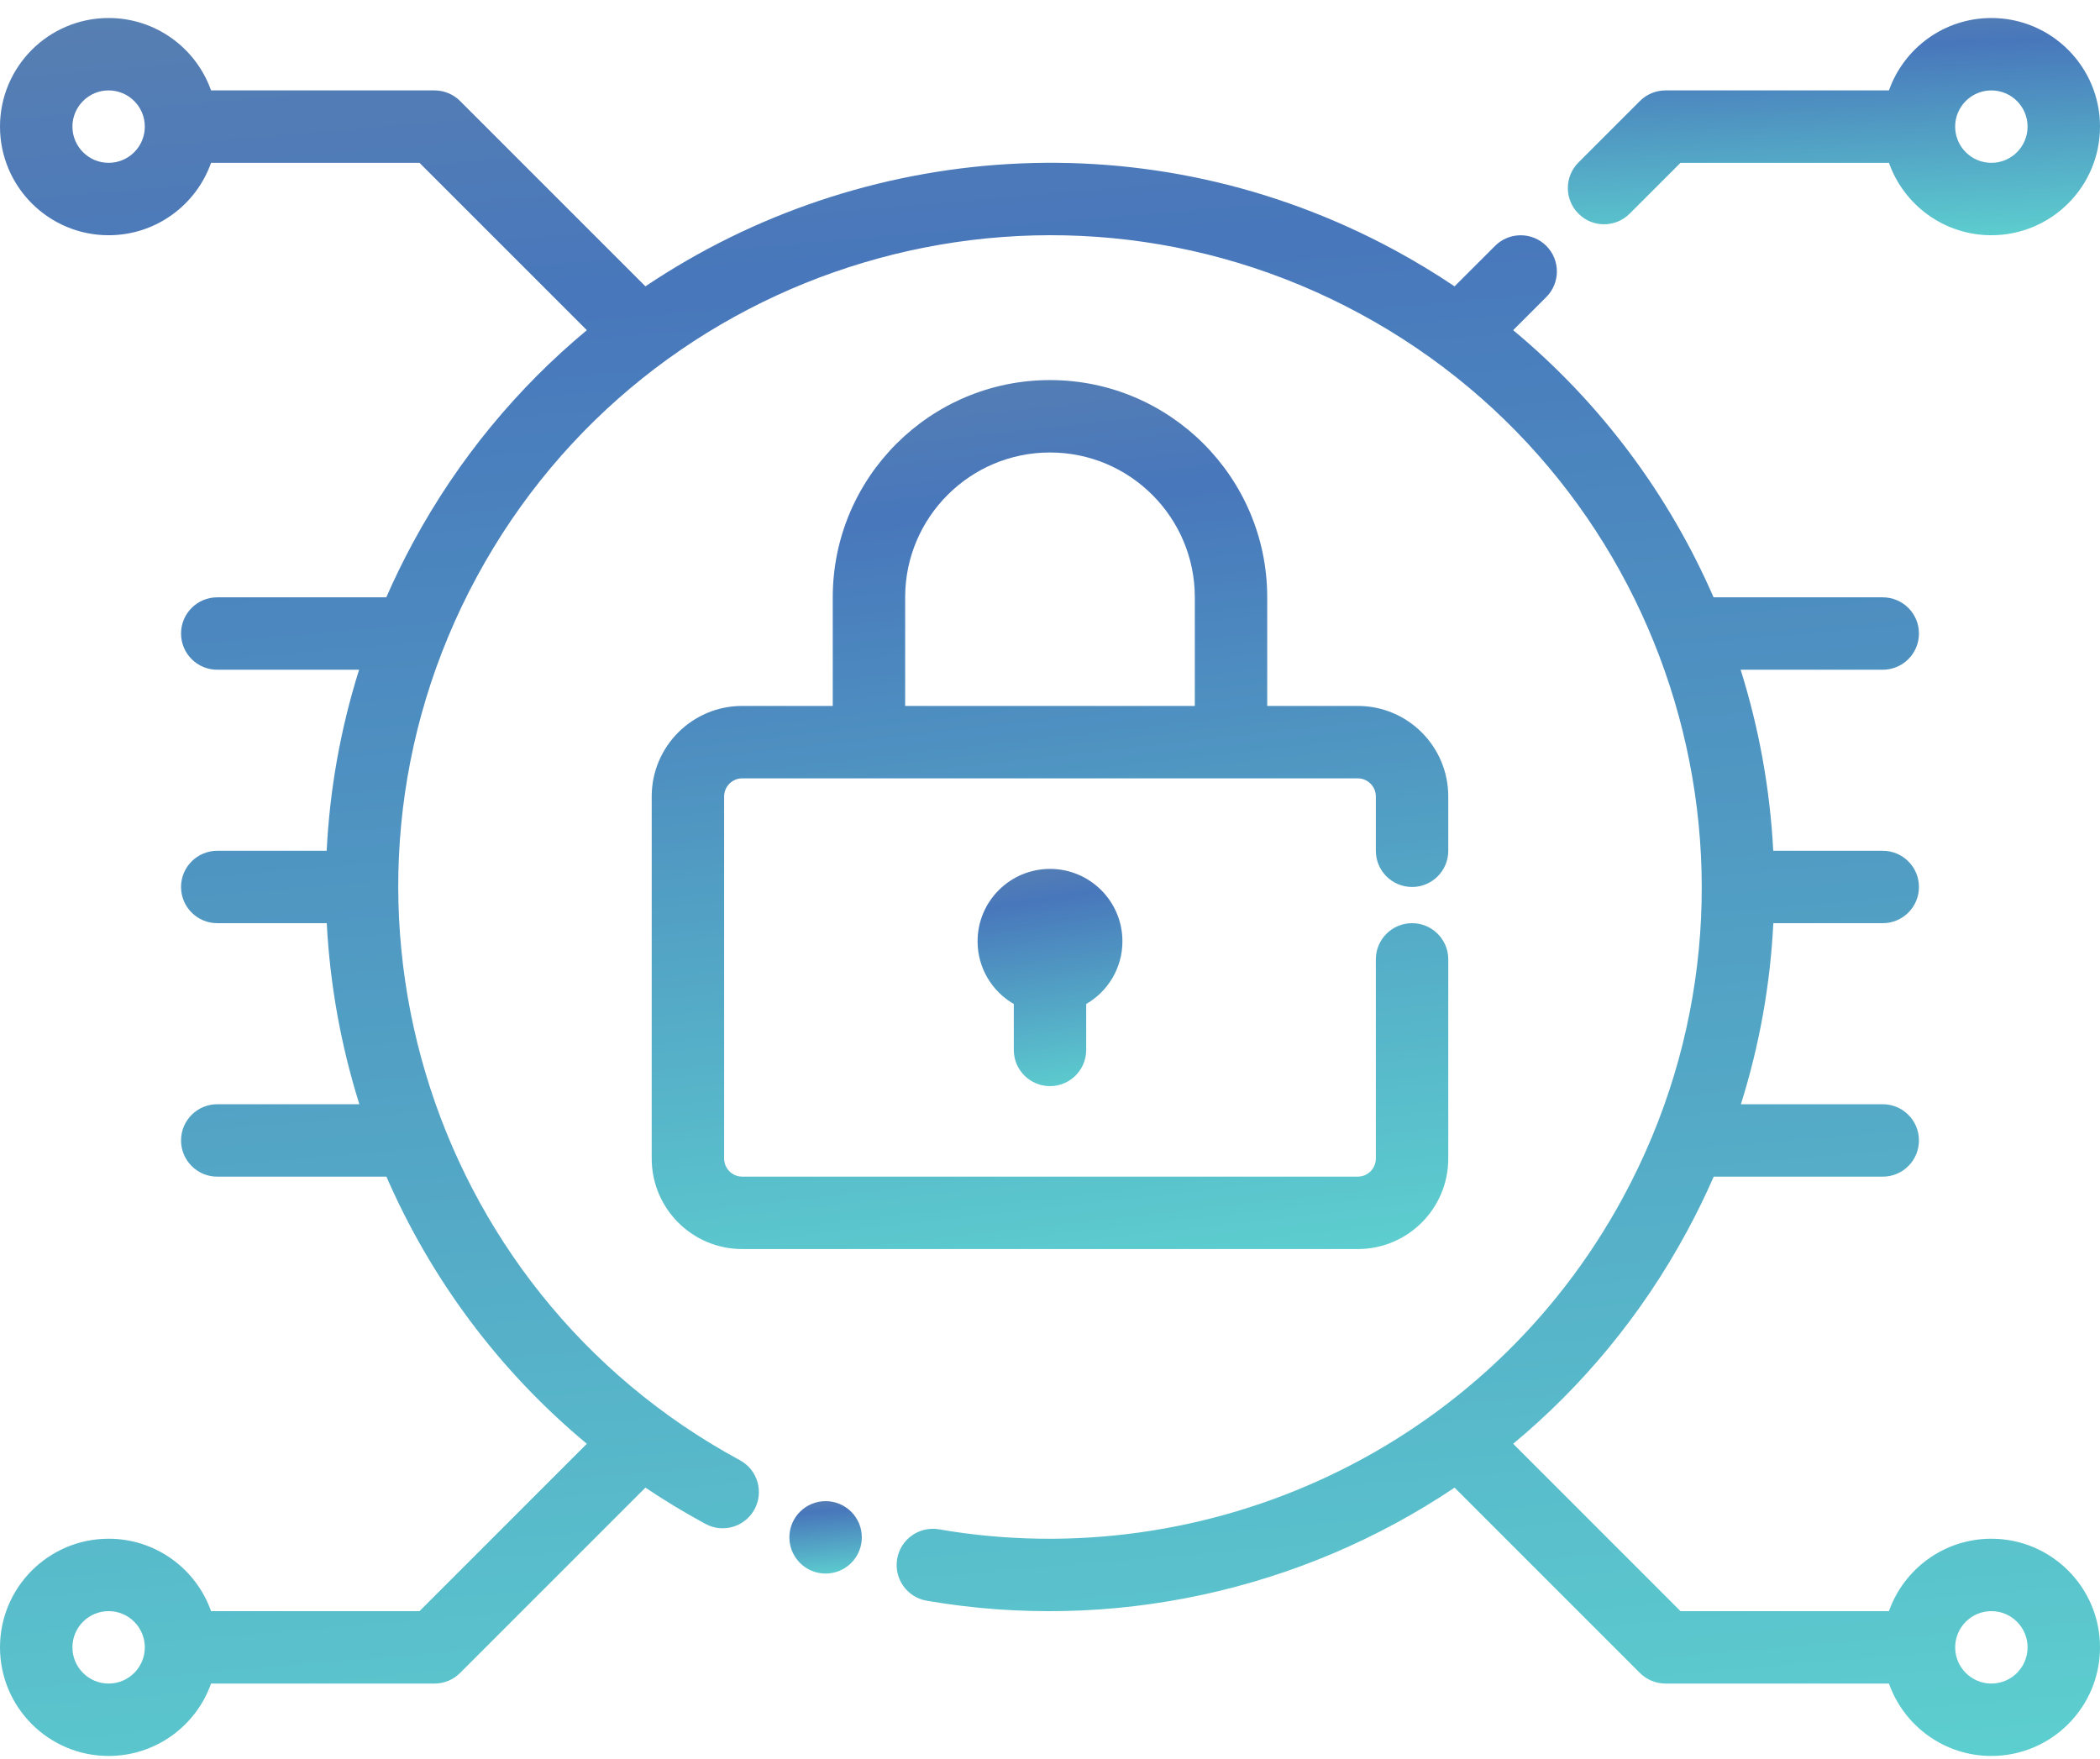
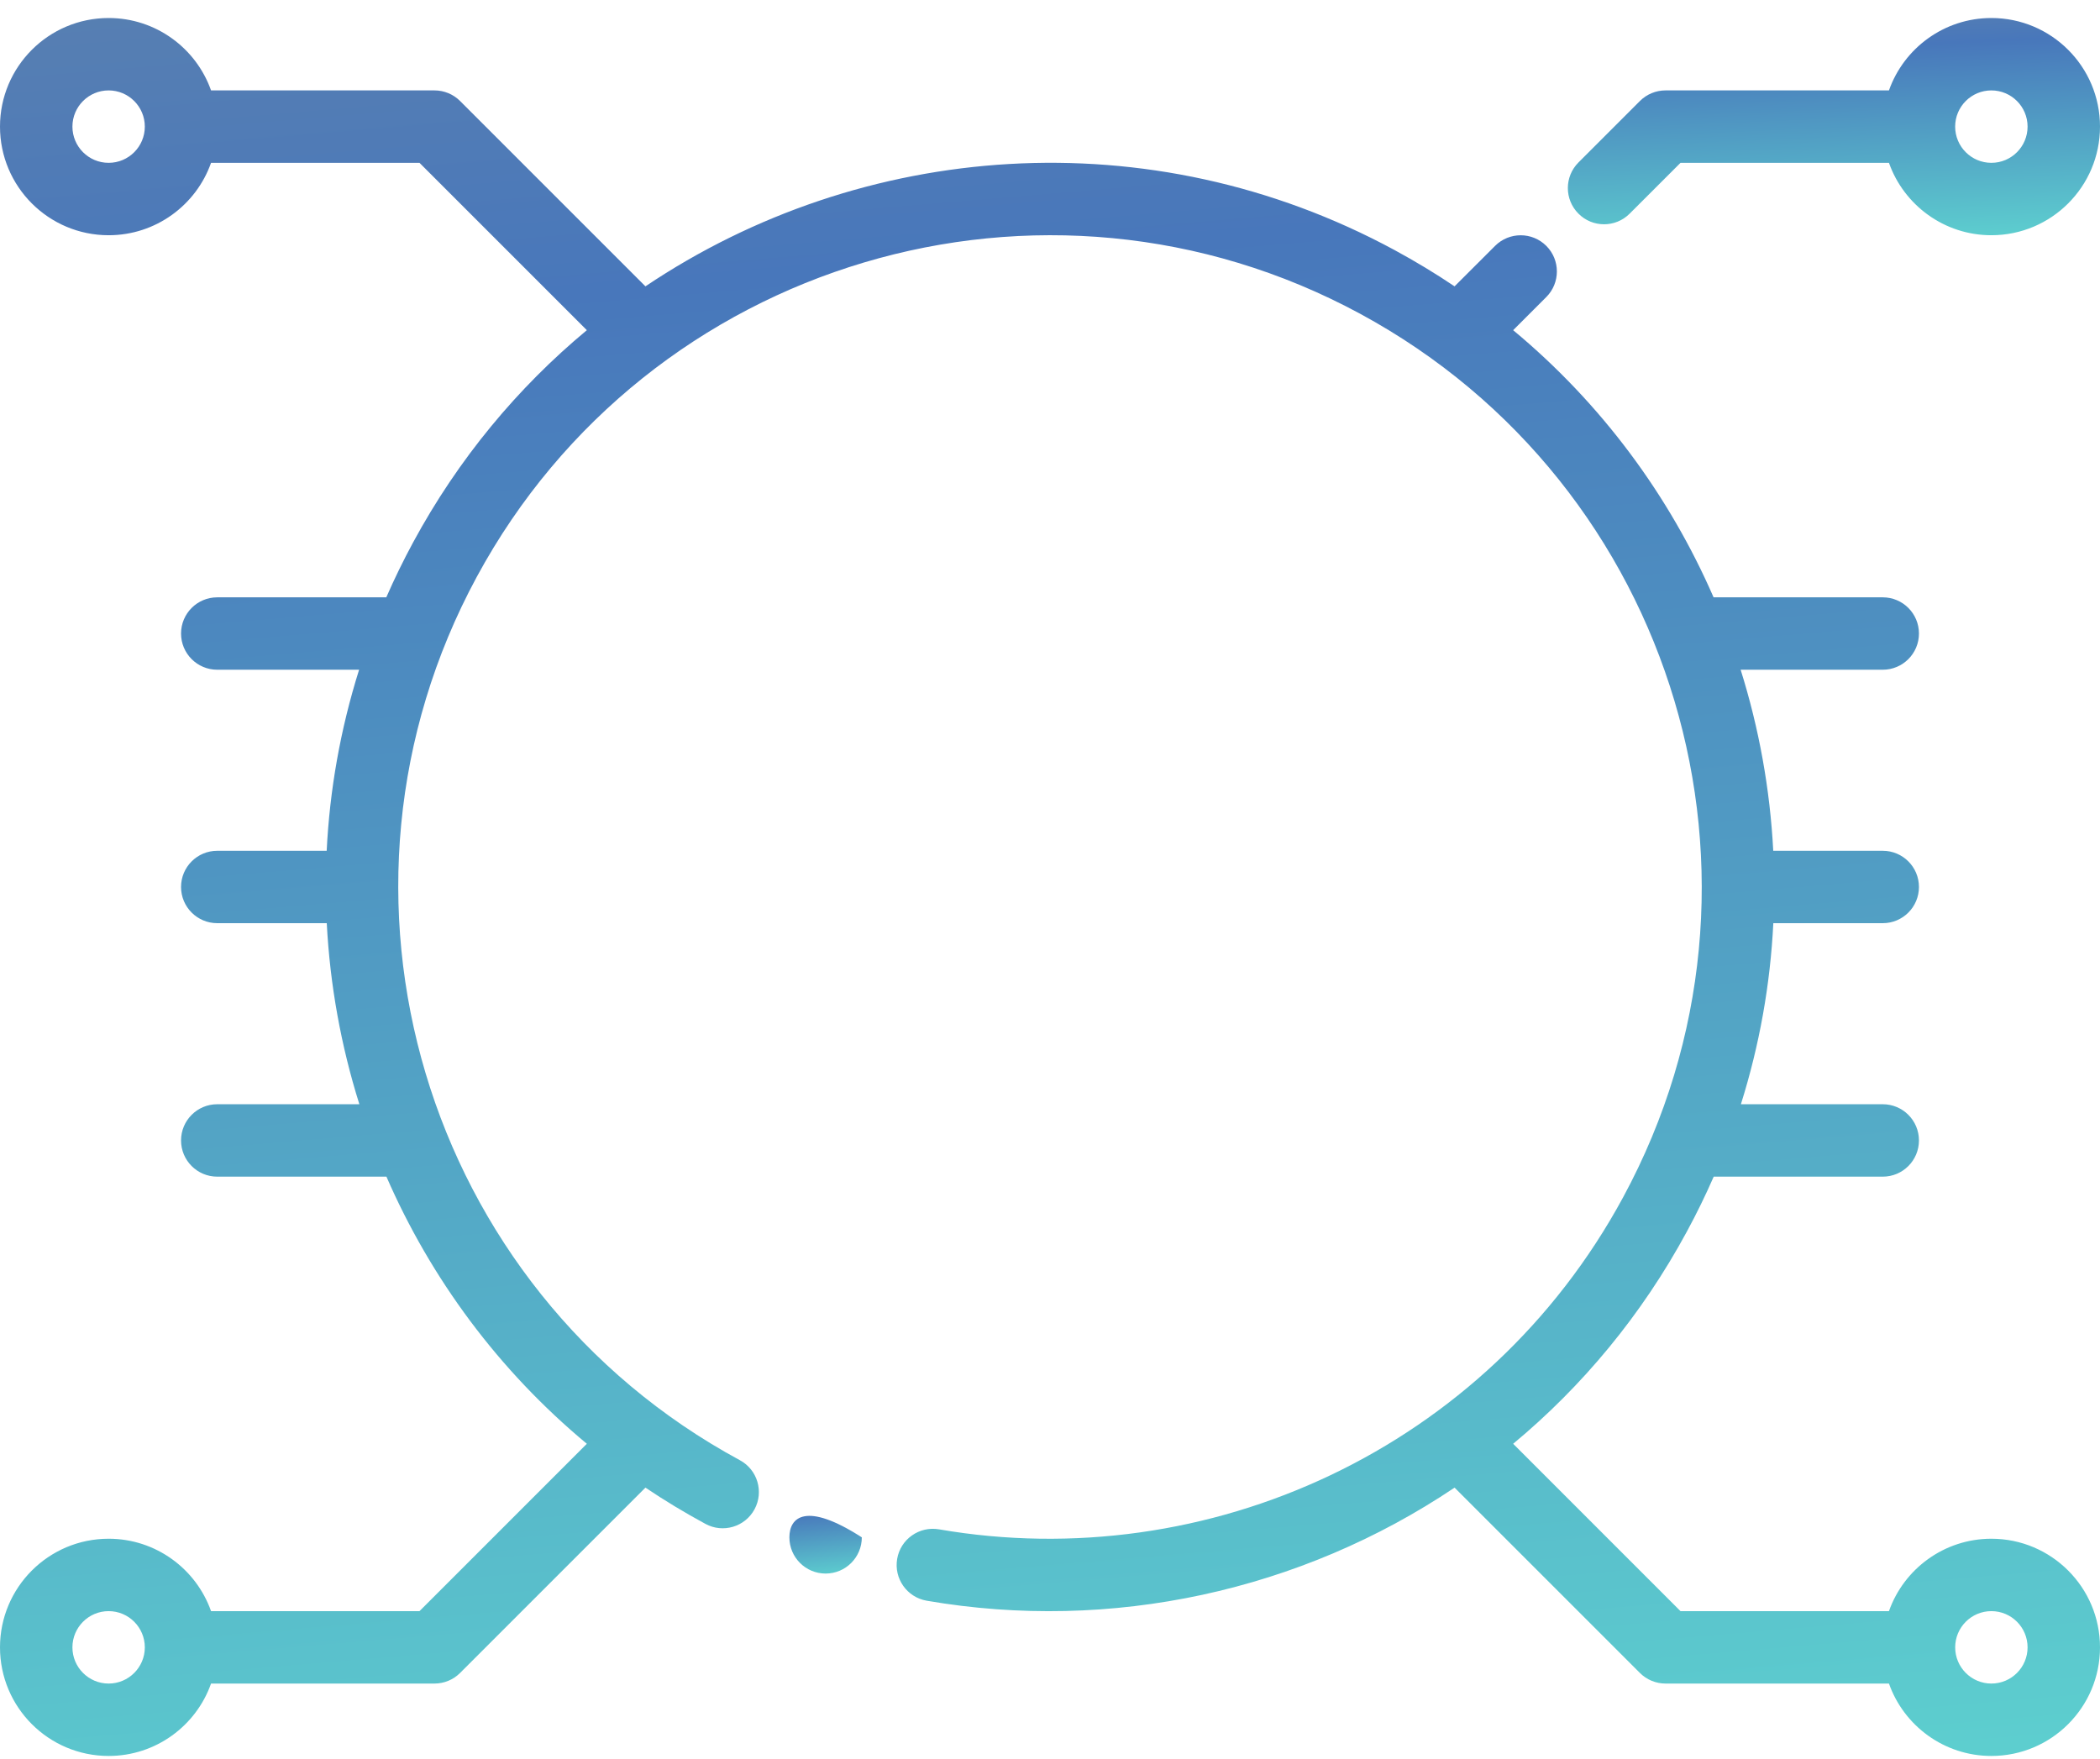
<svg xmlns="http://www.w3.org/2000/svg" width="80" height="67" viewBox="0 0 80 67" fill="none">
  <path fill-rule="evenodd" clip-rule="evenodd" d="M71.96 3.444H63.448C63.082 3.444 62.731 3.589 62.473 3.848L60.132 6.189C59.593 6.728 59.593 7.601 60.132 8.139C60.67 8.679 61.543 8.679 62.082 8.139L64.019 6.203H71.96C72.528 7.81 74.062 8.961 75.862 8.961C78.146 8.961 80 7.108 80 4.823C80 2.539 78.146 0.686 75.862 0.686C74.062 0.686 72.528 1.837 71.96 3.444ZM75.862 3.444C76.623 3.444 77.241 4.062 77.241 4.823C77.241 5.585 76.623 6.203 75.862 6.203C75.1 6.203 74.482 5.585 74.482 4.823C74.482 4.062 75.1 3.444 75.862 3.444Z" fill="url(#paint0_linear_70_1502)" />
  <path fill-rule="evenodd" clip-rule="evenodd" d="M57.644 12.578L58.906 11.316C59.444 10.778 59.444 9.903 58.906 9.366C58.368 8.828 57.494 8.828 56.956 9.366L55.412 10.908C54.68 10.415 53.917 9.955 53.126 9.526C43.793 4.477 32.828 5.371 24.588 10.908L17.527 3.848C17.269 3.589 16.917 3.444 16.552 3.444H8.04C7.472 1.837 5.938 0.686 4.138 0.686C1.854 0.686 0 2.539 0 4.823C0 7.108 1.854 8.961 4.138 8.961C5.938 8.961 7.472 7.81 8.04 6.203H15.981L22.356 12.578C19.726 14.763 17.462 17.474 15.737 20.663C15.364 21.352 15.025 22.048 14.716 22.755H8.276C7.514 22.755 6.897 23.372 6.897 24.134C6.897 24.895 7.514 25.513 8.276 25.513H13.68C12.966 27.782 12.559 30.099 12.445 32.41H8.276C7.514 32.41 6.897 33.028 6.897 33.789C6.897 34.55 7.514 35.168 8.276 35.168H12.448C12.57 37.516 12.989 39.834 13.69 42.065H8.276C7.514 42.065 6.897 42.683 6.897 43.444C6.897 44.206 7.514 44.824 8.276 44.824H14.721C16.407 48.695 18.986 52.201 22.356 55L15.981 61.375H8.04C7.472 59.768 5.938 58.617 4.138 58.617C1.854 58.617 0 60.47 0 62.755C0 65.039 1.854 66.892 4.138 66.892C5.938 66.892 7.472 65.741 8.04 64.134H16.552C16.917 64.134 17.269 63.989 17.527 63.73L24.588 56.67C25.32 57.163 26.083 57.623 26.875 58.052C27.543 58.415 28.382 58.166 28.744 57.495C29.106 56.826 28.857 55.988 28.186 55.626C16.135 49.106 11.643 34.028 18.163 21.975C24.683 9.924 39.761 5.432 51.814 11.952C63.865 18.472 68.357 33.55 61.837 45.603C56.635 55.218 45.985 60.021 35.771 58.259C35.021 58.13 34.306 58.633 34.178 59.383C34.048 60.134 34.552 60.848 35.302 60.978C42.339 62.192 49.563 60.601 55.412 56.67L62.473 63.73C62.731 63.989 63.083 64.134 63.448 64.134H71.96C72.528 65.741 74.062 66.892 75.862 66.892C78.146 66.892 80 65.039 80 62.755C80 60.47 78.146 58.617 75.862 58.617C74.062 58.617 72.528 59.768 71.96 61.375H64.019L57.644 55C60.273 52.817 62.538 50.103 64.263 46.914C64.636 46.226 64.975 45.53 65.284 44.824H71.724C72.486 44.824 73.103 44.206 73.103 43.444C73.103 42.683 72.486 42.065 71.724 42.065H66.32C67.034 39.796 67.441 37.479 67.555 35.168H71.724C72.486 35.168 73.103 34.55 73.103 33.789C73.103 33.028 72.486 32.41 71.724 32.41H67.552C67.43 30.062 67.011 27.744 66.31 25.513H71.724C72.486 25.513 73.103 24.895 73.103 24.134C73.103 23.372 72.486 22.755 71.724 22.755H65.279C63.593 18.883 61.014 15.377 57.644 12.578ZM75.862 64.134C75.101 64.134 74.483 63.516 74.483 62.755C74.483 61.993 75.101 61.375 75.862 61.375C76.624 61.375 77.241 61.993 77.241 62.755C77.241 63.516 76.624 64.134 75.862 64.134ZM4.138 64.134C3.377 64.134 2.759 63.516 2.759 62.755C2.759 61.993 3.377 61.375 4.138 61.375C4.899 61.375 5.517 61.993 5.517 62.755C5.517 63.516 4.899 64.134 4.138 64.134ZM4.138 3.444C4.899 3.444 5.517 4.062 5.517 4.823C5.517 5.585 4.899 6.203 4.138 6.203C3.377 6.203 2.759 5.585 2.759 4.823C2.759 4.062 3.377 3.444 4.138 3.444Z" fill="url(#paint1_linear_70_1502)" />
-   <path fill-rule="evenodd" clip-rule="evenodd" d="M31.724 26.892H28.275C26.371 26.892 24.827 28.436 24.827 30.341C24.827 33.792 24.827 40.683 24.827 44.134C24.827 46.038 26.371 47.582 28.275 47.582H51.724C53.629 47.582 55.172 46.038 55.172 44.134C55.172 41.455 55.172 36.547 55.172 36.547C55.172 35.786 54.554 35.168 53.793 35.168C53.031 35.168 52.413 35.786 52.413 36.547C52.413 36.547 52.413 41.455 52.413 44.134C52.413 44.514 52.104 44.823 51.724 44.823H28.275C27.895 44.823 27.586 44.514 27.586 44.134C27.586 40.683 27.586 33.792 27.586 30.341C27.586 29.96 27.895 29.651 28.275 29.651H51.724C52.104 29.651 52.413 29.96 52.413 30.341C52.413 31.113 52.413 32.41 52.413 32.41C52.413 33.171 53.031 33.789 53.793 33.789C54.554 33.789 55.172 33.171 55.172 32.41C55.172 32.41 55.172 31.113 55.172 30.341C55.172 28.436 53.629 26.892 51.724 26.892H48.275V22.754C48.275 18.188 44.566 14.479 40 14.479C35.433 14.479 31.724 18.188 31.724 22.754V26.892ZM45.517 26.892V22.754C45.517 19.709 43.045 17.237 40 17.237C36.954 17.237 34.482 19.709 34.482 22.754V26.892H45.517Z" fill="url(#paint2_linear_70_1502)" />
-   <path fill-rule="evenodd" clip-rule="evenodd" d="M38.621 38.247C37.796 37.77 37.241 36.879 37.241 35.858C37.241 34.336 38.477 33.1 40 33.1C41.523 33.1 42.759 34.336 42.759 35.858C42.759 36.879 42.204 37.77 41.379 38.247V39.996C41.379 40.758 40.761 41.376 40 41.376C39.239 41.376 38.621 40.758 38.621 39.996V38.247Z" fill="url(#paint3_linear_70_1502)" />
-   <path d="M31.452 59.944C32.213 59.944 32.831 59.327 32.831 58.565C32.831 57.803 32.213 57.185 31.452 57.185C30.69 57.185 30.072 57.803 30.072 58.565C30.072 59.327 30.69 59.944 31.452 59.944Z" fill="url(#paint4_linear_70_1502)" />
+   <path d="M31.452 59.944C32.213 59.944 32.831 59.327 32.831 58.565C30.69 57.185 30.072 57.803 30.072 58.565C30.072 59.327 30.69 59.944 31.452 59.944Z" fill="url(#paint4_linear_70_1502)" />
  <defs>
    <linearGradient id="paint0_linear_70_1502" x1="30.182" y1="1.92" x2="30.563" y2="11.027" gradientUnits="userSpaceOnUse">
      <stop stop-color="#577FB2" />
      <stop offset="0.17" stop-color="#4877BB" />
      <stop offset="1" stop-color="#5DCFCF" />
    </linearGradient>
    <linearGradient id="paint1_linear_70_1502" x1="-116.595" y1="10.565" x2="-110.457" y2="83.026" gradientUnits="userSpaceOnUse">
      <stop stop-color="#577FB2" />
      <stop offset="0.17" stop-color="#4877BB" />
      <stop offset="1" stop-color="#5DCFCF" />
    </linearGradient>
    <linearGradient id="paint2_linear_70_1502" x1="-19.398" y1="19.418" x2="-15.374" y2="55.459" gradientUnits="userSpaceOnUse">
      <stop stop-color="#577FB2" />
      <stop offset="0.17" stop-color="#4877BB" />
      <stop offset="1" stop-color="#5DCFCF" />
    </linearGradient>
    <linearGradient id="paint3_linear_70_1502" x1="29.2" y1="34.334" x2="30.569" y2="43.247" gradientUnits="userSpaceOnUse">
      <stop stop-color="#577FB2" />
      <stop offset="0.17" stop-color="#4877BB" />
      <stop offset="1" stop-color="#5DCFCF" />
    </linearGradient>
    <linearGradient id="paint4_linear_70_1502" x1="26.052" y1="57.597" x2="26.36" y2="60.606" gradientUnits="userSpaceOnUse">
      <stop stop-color="#577FB2" />
      <stop offset="0.17" stop-color="#4877BB" />
      <stop offset="1" stop-color="#5DCFCF" />
    </linearGradient>
  </defs>
</svg>